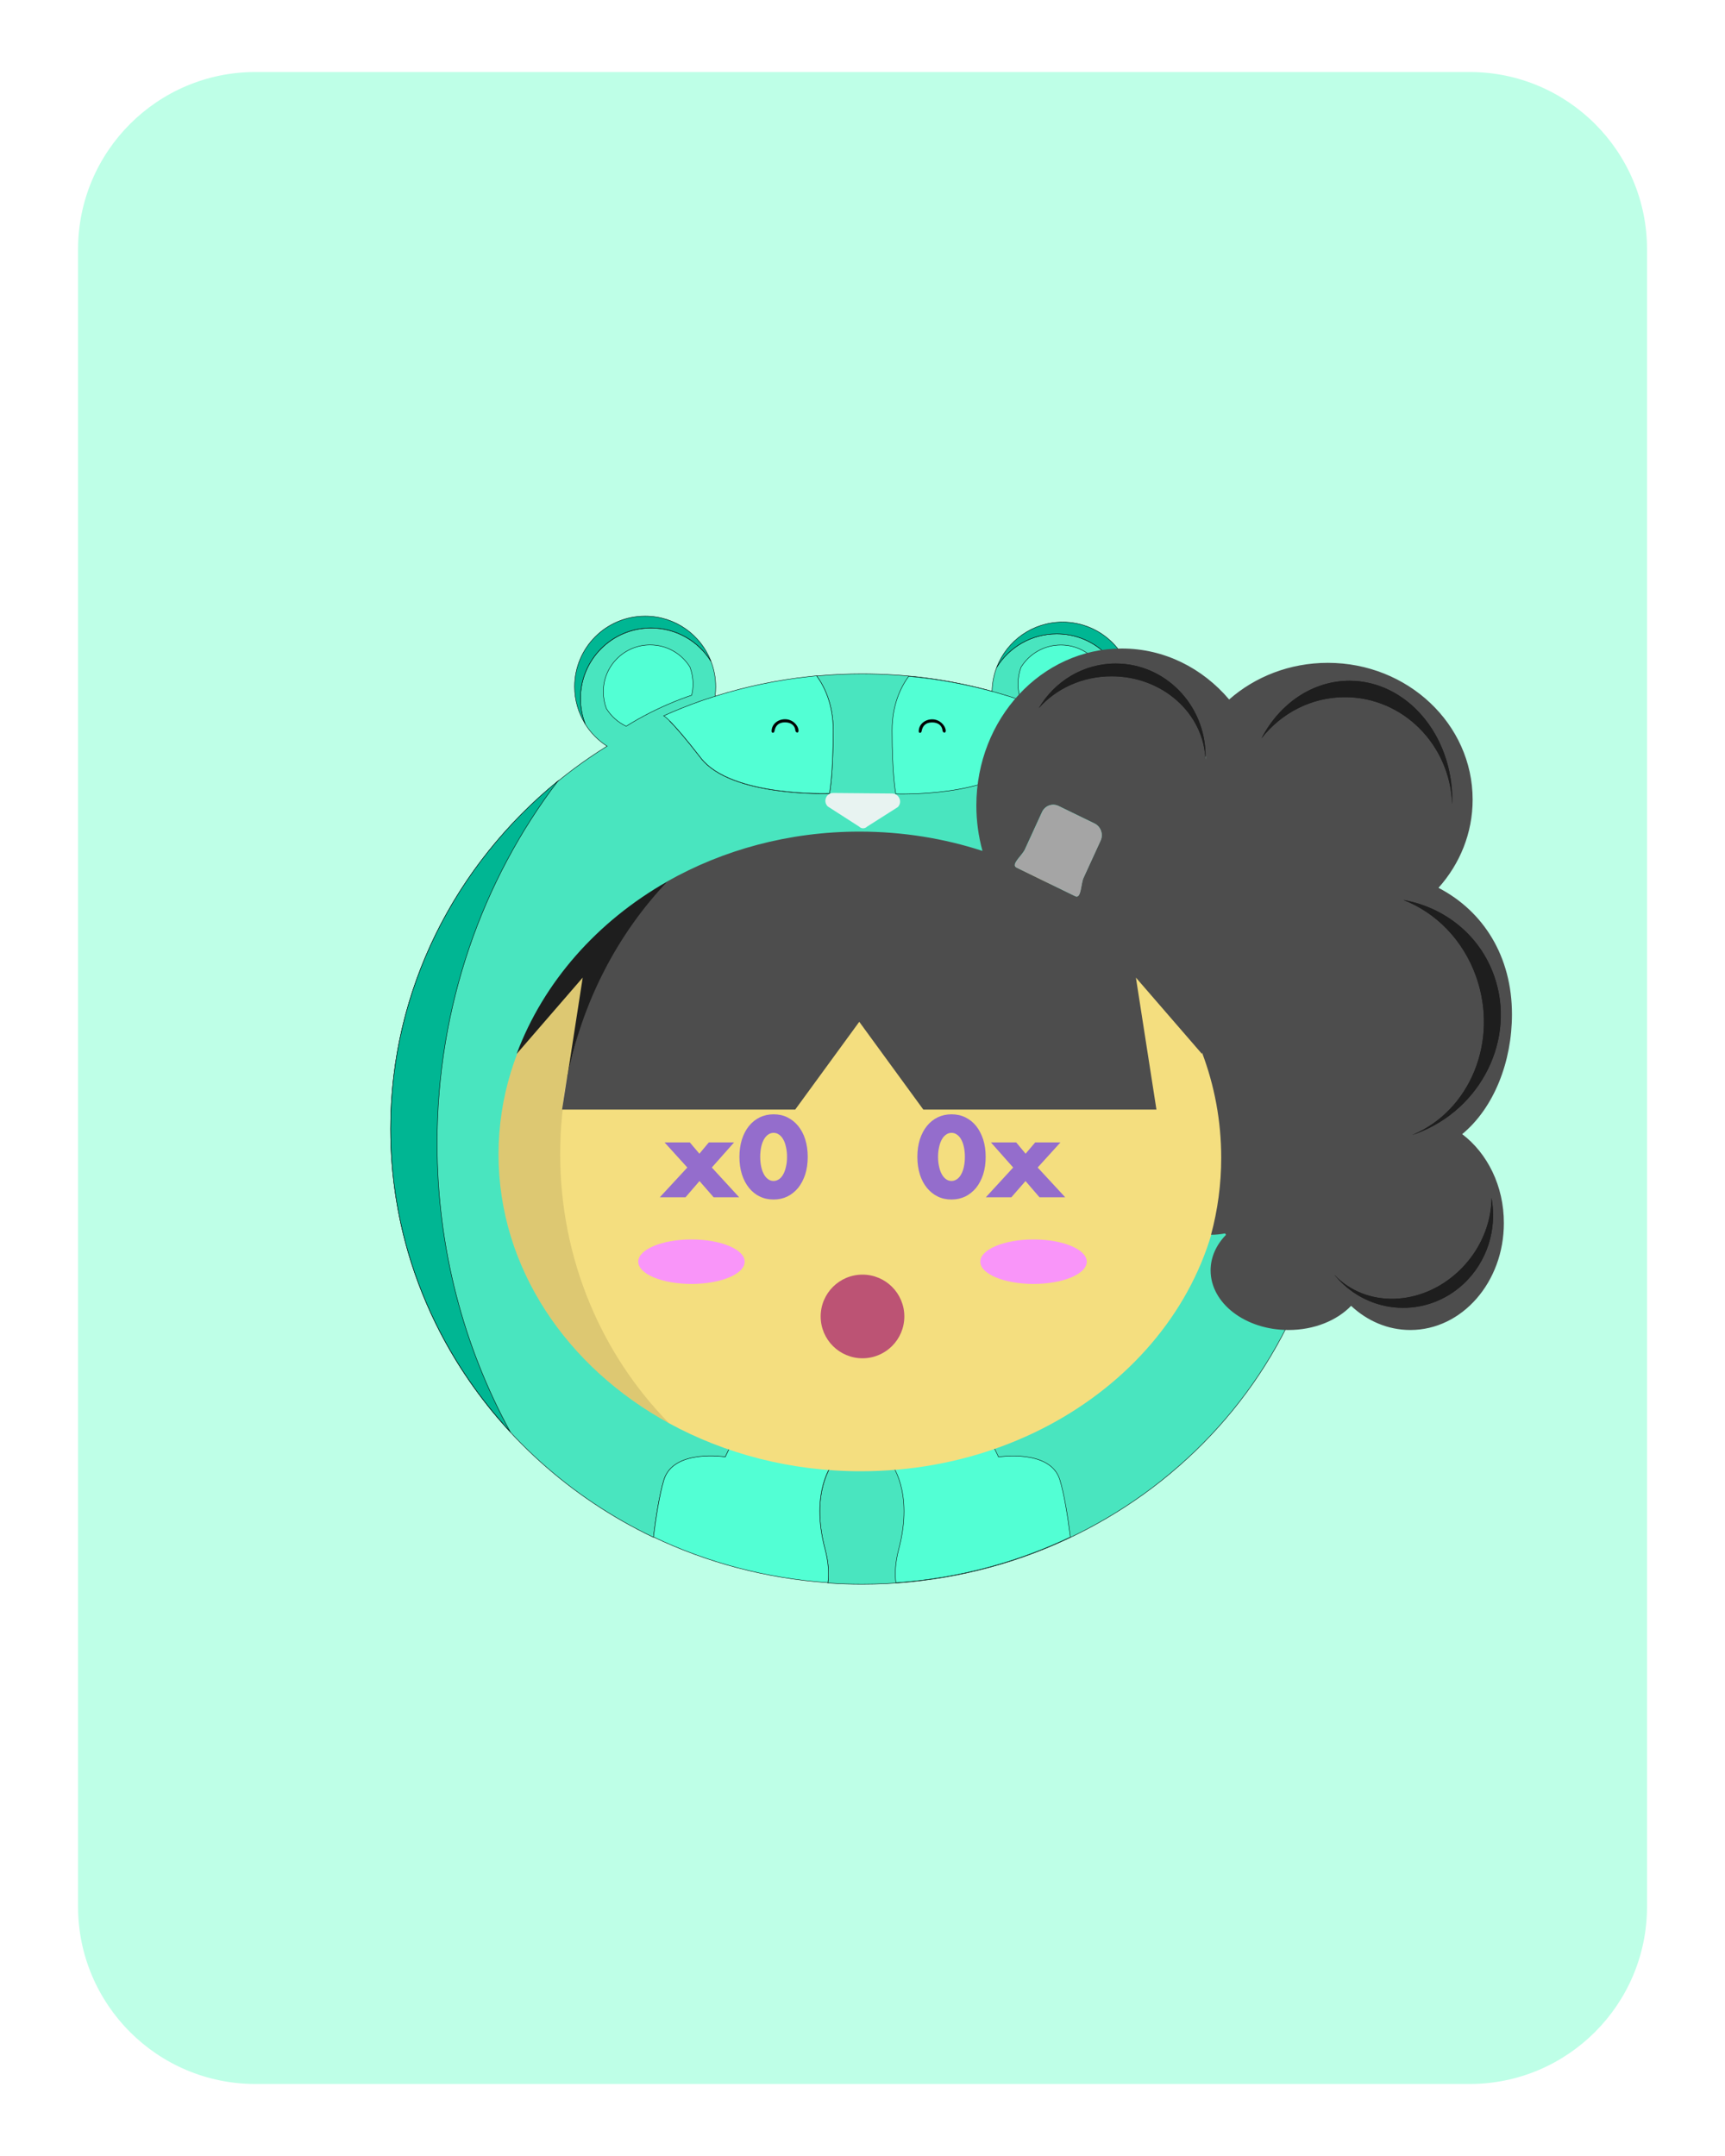
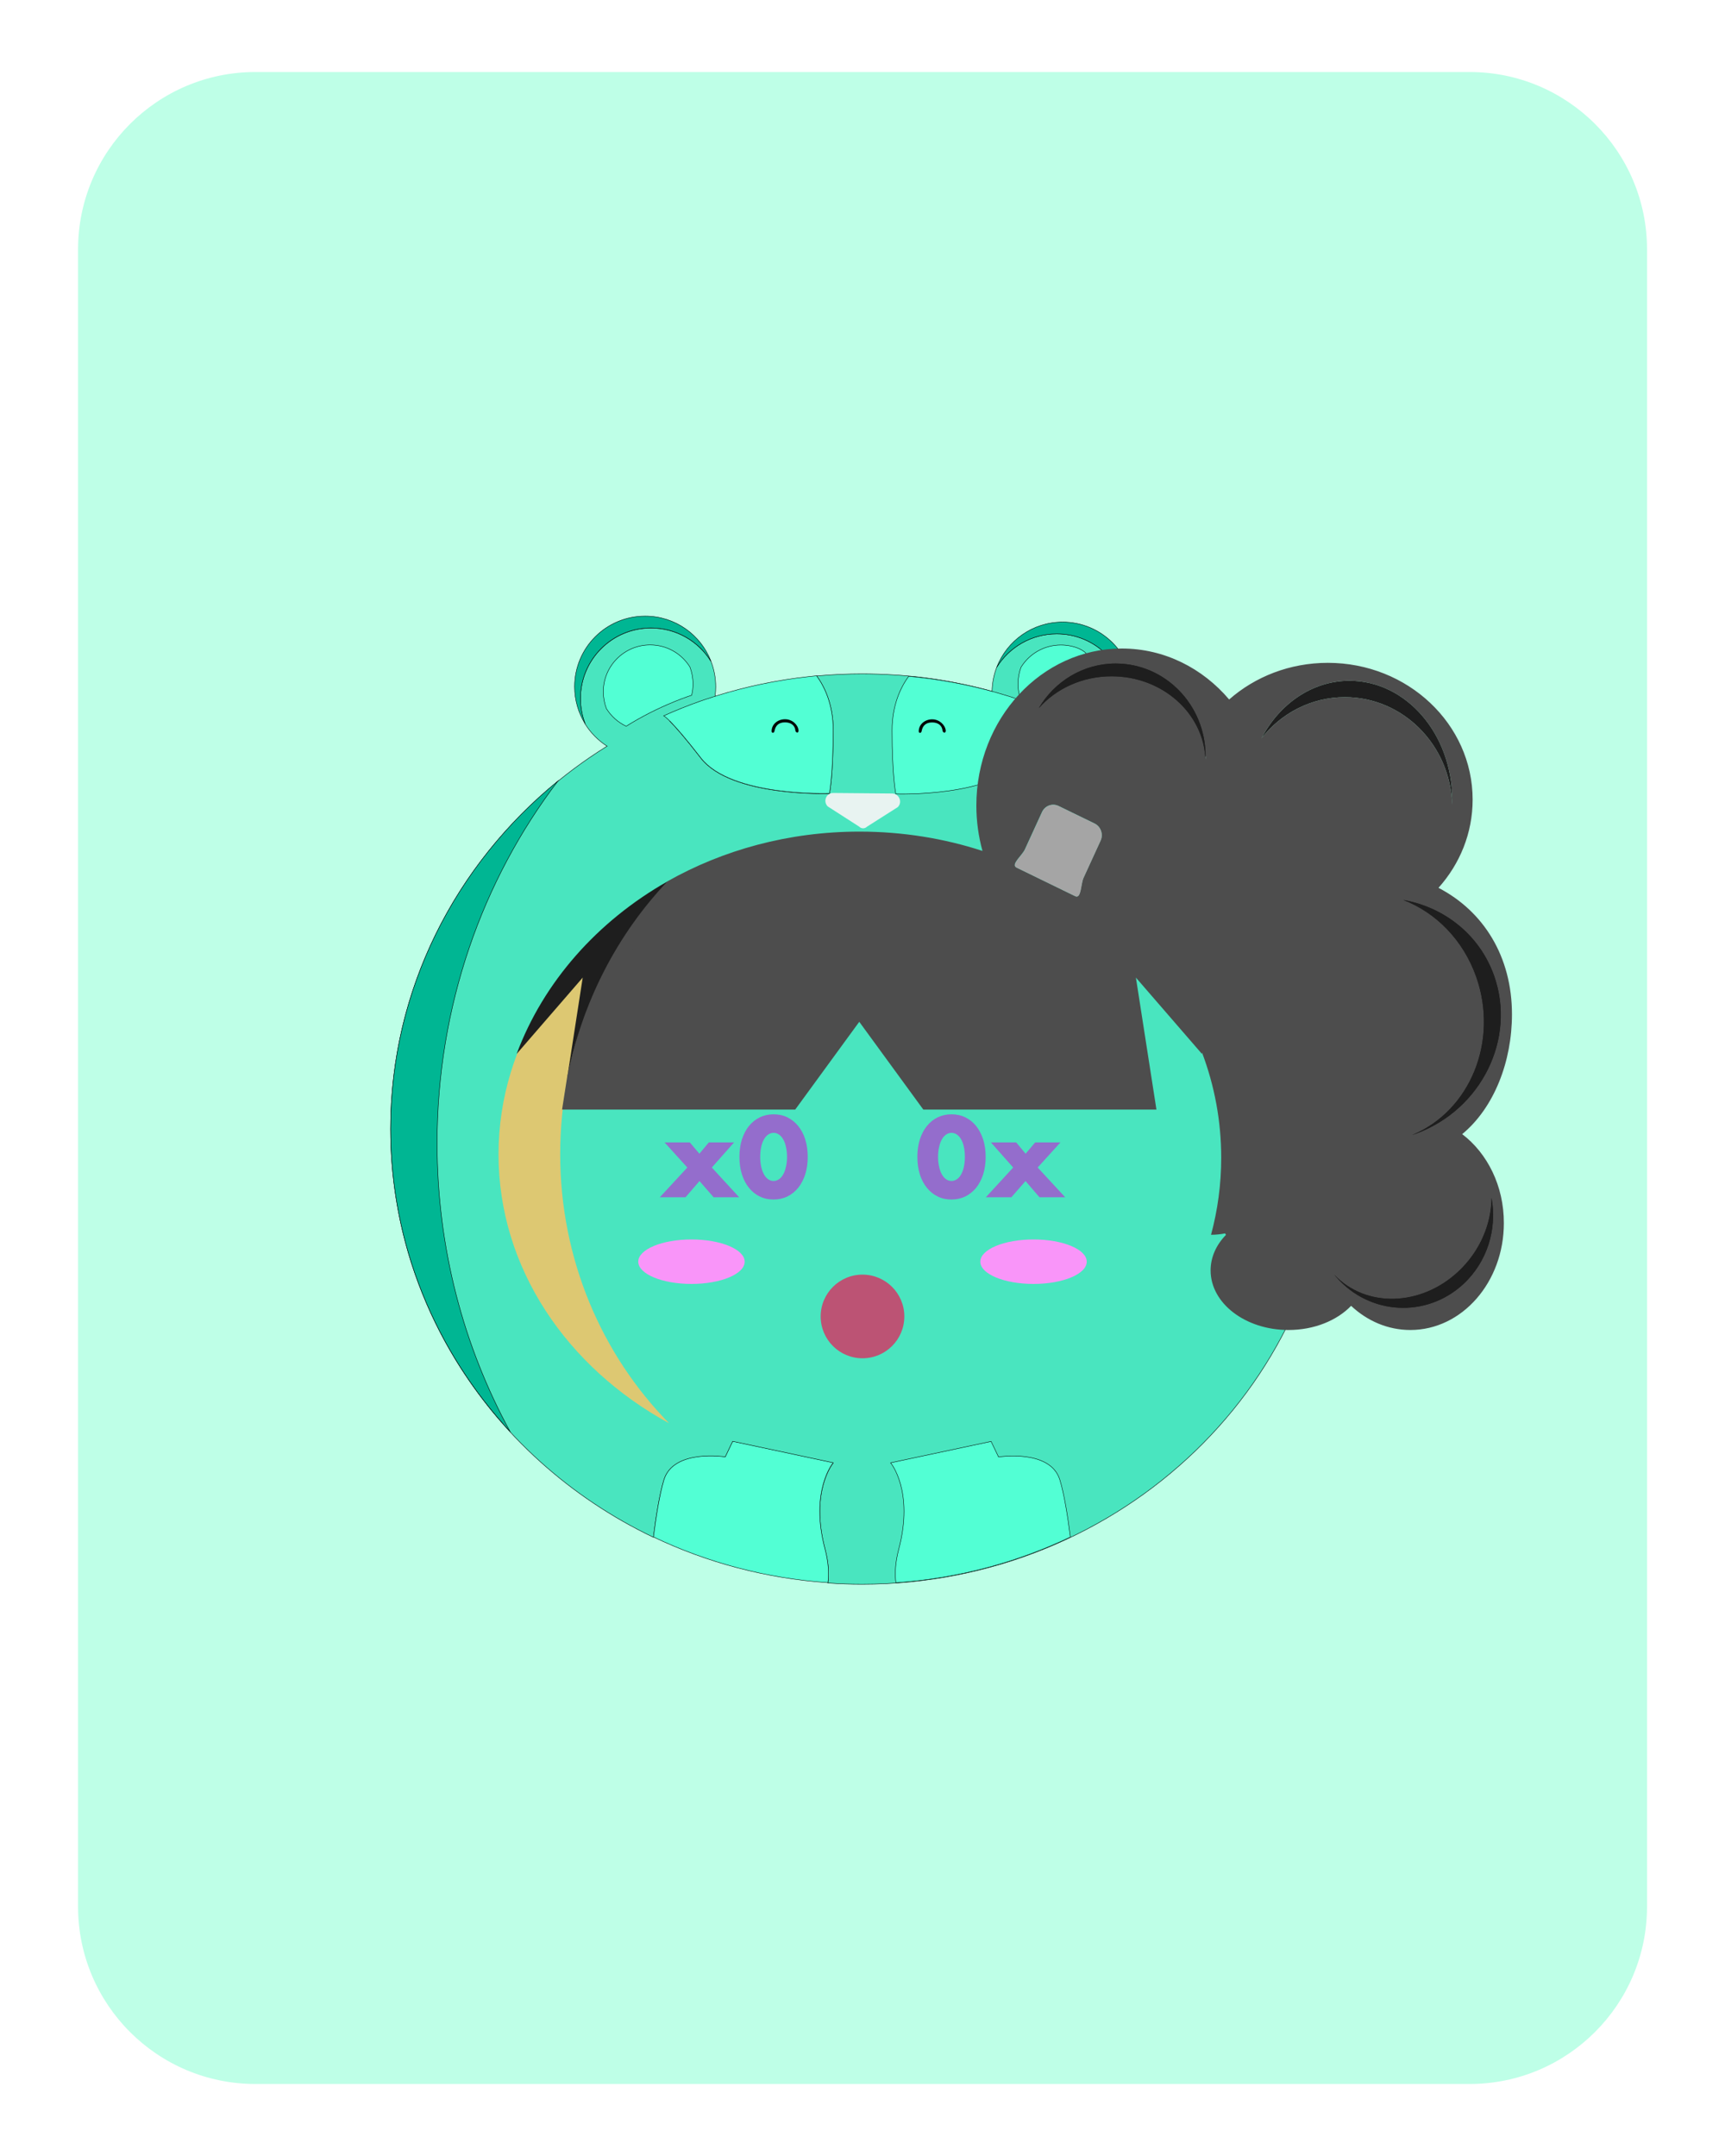
<svg xmlns="http://www.w3.org/2000/svg" xmlns:xlink="http://www.w3.org/1999/xlink" version="1.1" id="tradesquads" x="0px" y="0px" viewBox="0 0 2000 2500" style="enable-background:new 0 0 2000 2500;" xml:space="preserve">
  <defs>
    <g id="card-0">;
<style type="text/css">#costume-face-lighter {fill:#6DFACF;}
#costume-face-lighter path, #costume-face-lighter polygon {fill:#6DFACF;}

#costume-crest {fill:#F5ECFF;}
#costume-crest path, #costume-crest polygon  {fill:#F5ECFF;}

#costume-body{fill:#49E5BF;}
#costume-body path, #costume-body polygon {fill:#49E5BF;}

#shadows {fill:#00B693;}
#shadows path, #shadows polygon {fill:#00B693;}

#costume-mouth{fill:#E8F3F1;}
#costume-mouth path, #costume-mouth polygon {fill:#E8F3F1;}
#costume-mouth-eyes, #costume-mouth-eyes path, #costume-mouth-eyes polygon {fill:#000000;} /* customizzazione costume 5*/

#costume-crest-shadows {fill:#D3C1FF;}
#costume-crest-shadows path, #costume-crest-shadows polygon  {fill:#D3C1FF;}

#shadows-darker {fill:#008969;}
#shadows-darker path, #shadows-darker polygon {fill:#008969;}

#costume-stripes {fill:#52FFD4;}
#costume-stripes path, #costume-stripes polygon {fill:#52FFD4;}

#shadows-stripes {fill:#554EC2;}
#shadows-stripes path, #shadows-stripes polygon  {fill:#554EC2;}

#costume-eyes-thin #left {fill:#000000;}
#costume-eyes-thin #left path, #costume-eyes-thin polygon {fill:#000000;}

#costume-eyes-thin #right {fill:#000000;}
#costume-eyes-thin #right path, #costume-eyes-thin polygon {fill:#000000;}

#costume-bear-eyes ellipse {COLOR_COSTUME_BEAR_EYES}

#costume-eyes #left {fill:#FFFFFF;}
#costume-eyes #left path, #costume-eyes polygon {fill:#FFFFFF;}

#costume-eyes #right {fill:#FFFFFF;}
#costume-eyes #rigth path, #costume-eyes #rigth polygon {fill:#FFFFFF;}

#card-background {fill:#BEFFE7;}
#card-background path, #card-background polygon {fill:#BEFFE7;}
	.card-0-st0{fill:none;}
</style>
      <g id="card-background">
        <path class="card-0-st0" d="M1703.8,2416.5H296.2c-113.6,0-205.7-92.1-205.7-205.7V289.2c0-113.6,92.1-205.7,205.7-205.7h1407.7   c113.6,0,205.7,92.1,205.7,205.7v1921.7C1909.5,2324.4,1817.4,2416.5,1703.8,2416.5z" />
      </g>
    </g>
  </defs>
  <defs>
    <g id="costume-4">;
<style type="text/css">
	.costume-4-st0{fill:none;stroke:#000000;stroke-width:0.5;stroke-miterlimit:10;}
	.costume-4-st1{fill:#DF6898;}
	.costume-4-st2{fill:#FFFFFF;}
</style>
      <path id="costume-body" class="costume-4-st0" d="M1289.3,861.5c4.6-4.5,8.7-9.6,12.2-15.2c3.5-9.2,5.5-19.1,5.5-29.5  c0-45.2-36.6-81.8-81.8-81.8c-29.3,0-55,15.4-69.5,38.6c-3.4,8.7-5.3,18.2-5.5,28c-4.7-1.3-9.4-2.5-14.1-3.7  c-24.3-6-49.3-10.5-74.8-13.3c-0.8-0.1-1.6-0.2-2.4-0.2c-2.1-0.2-4.3-0.4-6.4-0.6c-5.2-0.5-10.4-0.9-15.7-1.2  c-12.4-0.8-24.9-1.2-37.4-1.2c-16.4,0-32.7,0.7-48.8,2.1c-1.3,0.1-2.5,0.2-3.8,0.3c9,12.4,19.2,33,19.2,62.7  c0,53.1-4.3,73.7-4.3,73.7s-113.9,4.3-149.1-41.1c-18.7-24.2-29.7-36.5-35.9-42.7c14.3-6.5,28.9-12.4,43.9-17.7  c2.2-0.8,4.5-1.6,6.7-2.3c1.6-6.4,2.5-13.1,2.5-20c0-10.4-1.9-20.4-5.5-29.5c-14.4-23.2-40.2-38.6-69.5-38.6  c-45.2,0-81.8,36.6-81.8,81.8c0,10.4,1.9,20.4,5.5,29.5c6.4,10.3,15.1,19,25.3,25.6c0,0-0.1,0-0.1,0.1c-7,4.4-14,8.9-20.8,13.6  c-93.7,64.4-165.4,156.5-202.3,264c-18,52.3-27.7,108.2-27.7,166.3c0,27,2.1,53.5,6.2,79.4c10.7,68.5,35.1,132.8,70.3,190  c12.4,20.1,26.1,39.3,41,57.6c17.1,20.9,35.9,40.6,56.1,58.8c38.8,35,83,64.6,131.1,87.6c3-23.9,7.2-50.2,12.2-66.4  c11.1-36,71.1-26.5,71.1-26.5l8.6-18l116.5,24.8c0,0-27.4,32.6-9.4,100.2c4,15.2,4.7,28.1,3.3,38.9c13.1,0.9,26.2,1.4,39.5,1.4  c301.9,0,546.6-236.3,546.6-527.7C1546,1120.3,1443.5,954.8,1289.3,861.5z" />
      <g id="costume-stripes">
        <path class="costume-4-st0" d="M801.9,806.2c1.1-4.2,1.6-8.7,1.6-13.2c0-6.9-1.3-13.5-3.6-19.6c-9.6-15.4-26.6-25.6-46.1-25.6   c-30,0-54.3,24.3-54.3,54.3c0,6.9,1.3,13.5,3.6,19.6c5.5,8.8,13.5,16,22.9,20.4c4.5-2.8,9-5.5,13.6-8.1   c18.3-10.3,37.6-19.1,57.7-26.3C798.9,807.2,800.4,806.7,801.9,806.2z" />
-         <path class="costume-4-st0" d="M1230,747.9c-19.4,0-36.5,10.2-46.1,25.6c-2.4,6.1-3.6,12.7-3.6,19.6c0,4.6,0.6,9,1.6,13.2   c1.5,0.5,3,1,4.5,1.5c20.1,7.1,39.4,15.9,57.7,26.3c4.6,2.6,9.1,5.3,13.6,8.1c9.5-4.5,17.4-11.6,22.9-20.4   c2.4-6.1,3.6-12.7,3.6-19.6C1284.2,772.2,1259.9,747.9,1230,747.9z" />
+         <path class="costume-4-st0" d="M1230,747.9c-19.4,0-36.5,10.2-46.1,25.6c-2.4,6.1-3.6,12.7-3.6,19.6c0,4.6,0.6,9,1.6,13.2   c1.5,0.5,3,1,4.5,1.5c4.6,2.6,9.1,5.3,13.6,8.1c9.5-4.5,17.4-11.6,22.9-20.4   c2.4-6.1,3.6-12.7,3.6-19.6C1284.2,772.2,1259.9,747.9,1230,747.9z" />
        <path class="costume-4-st0" d="M849.5,1671.3l-8.6,18c0,0-59.9-9.5-71.1,26.5c-5,16.3-9.2,42.6-12.2,66.4c61.7,29.5,130.1,48,202.3,53   c1.4-10.8,0.7-23.7-3.3-38.9c-18-67.7,9.4-100.2,9.4-100.2L849.5,1671.3z" />
        <path class="costume-4-st0" d="M1157.7,1689.4l-8.6-18l-116.5,24.8c0,0,27.4,32.6,9.4,100.2c-4,15.2-4.7,28.1-3.3,38.9   c72.2-5,140.6-23.5,202.3-53c-3-23.9-7.2-50.2-12.2-66.4C1217.7,1679.9,1157.7,1689.4,1157.7,1689.4z" />
        <path class="costume-4-st0" d="M926.6,785.9c-0.9,0.1-1.7,0.2-2.6,0.3c-36.7,4.9-72.2,13.3-106.2,24.8c-0.3,0.1-0.6,0.2-0.9,0.3   c-1.4,0.5-2.9,1-4.3,1.5c-0.5,0.2-1,0.3-1.5,0.5c-14.1,5-28,10.6-41.6,16.7c0.2,0.1,8.3,3.9,43.1,48.9   c35.1,45.4,149.1,41.1,149.1,41.1s4.3-20.6,4.3-73.7c0-29.7-10.2-50.3-19.2-62.7C940.1,784.3,933.3,785,926.6,785.9z" />
        <path class="costume-4-st0" d="M1187.7,879.4c34.8-44.9,42.9-48.8,43.1-48.9c-13.6-6.1-27.4-11.6-41.6-16.7c-0.5-0.2-1-0.3-1.5-0.5   c-1.4-0.5-2.9-1-4.3-1.5c-0.3-0.1-0.6-0.2-0.9-0.3c-34-11.5-69.5-19.9-106.2-24.8c-0.9-0.1-1.7-0.2-2.6-0.3   c-6.7-0.9-13.5-1.6-20.2-2.2c-9,12.4-19.2,33-19.2,62.7c0,53.1,4.3,73.7,4.3,73.7S1152.5,924.8,1187.7,879.4z" />
      </g>
      <path id="costume-mouth" class="costume-4-st1" d="M966.1,919.5l68.2,0.6c8.2,0.1,12.4,10,6.6,15.8l-35.7,22.7c-2.5,2.5-6.6,2.5-9.1-0.1  l-36.4-23.4C953.9,929.3,957.9,919.4,966.1,919.5z" />
      <g id="costume-eyes-thin">
        <path id="left" class="costume-4-st2" d="M910.2,834c-8.4,0-15.6,5.7-15.6,14c0,1.2,0.9,1.7,1.5,1.7c0.9-0.1,1.7-0.9,1.8-1.8   c1.2-6.7,5-10.3,12.3-10.3c6.8,0,11.5,3.5,12,9.6c0.1,1.3,1.6,2.6,2.7,2.1c0.9-0.5,1-1.9,0.9-2.5C925.2,840.4,918.6,834,910.2,834z   " />
        <path id="right" class="costume-4-st2" d="M1096.5,846.9c-0.8-6.4-7.4-12.8-15.7-12.8s-15.6,5.7-15.6,14c0,1.2,0.9,1.7,1.5,1.7   c0.9-0.1,1.7-0.9,1.8-1.8c1.2-6.7,5-10.3,12.3-10.3c6.8,0,11.5,3.5,12,9.6c0.1,1.3,1.6,2.6,2.7,2.1   C1096.5,848.9,1096.6,847.5,1096.5,846.9z" />
      </g>
      <g id="shadows">
        <path class="costume-4-st0" d="M748,714.4c-45.2,0-81.8,36.6-81.8,81.8c0,15.9,4.5,30.7,12.3,43.2c-3.5-9.2-5.5-19.1-5.5-29.5   c0-45.2,36.6-81.8,81.8-81.8c29.3,0,55,15.4,69.5,38.6C812.5,736.1,782.8,714.4,748,714.4z" />
        <path class="costume-4-st0" d="M1313.8,803.1c0-45.2-36.6-81.8-81.8-81.8c-34.8,0-64.5,21.7-76.3,52.3c14.4-23.2,40.2-38.6,69.5-38.6   c45.2,0,81.8,36.6,81.8,81.8c0,10.4-1.9,20.4-5.5,29.5C1309.3,833.7,1313.8,818.9,1313.8,803.1z" />
        <path class="costume-4-st0" d="M452.9,1308.9c0,134.8,52.4,257.8,138.5,351.1c-53.8-98.5-84.6-212.6-84.6-334.4c0-158.9,52.4-305,140.1-420   C528.2,1002.5,452.9,1147.2,452.9,1308.9z" />
      </g>
    </g>
  </defs>
  <defs>
    <g id="face-7">;
<style type="text/css">
	.face-7-st0{fill:#F4DE7F;}
	.face-7-st1{fill:#DDC872;}
</style>
      <g>
-         <path class="face-7-st0" d="M998,971c-82,0-158.6,20.6-223.2,56.2c0,0-0.1,0.1-0.1,0.1v0l-1.2,0.9l-1.5,0.8l-80,75l-53,140l-9,125l19,130   l102,134l24.8,17.4l0,0c0,0,0,0,0,0c64.5,35.2,140.6,55.6,222.2,55.6c232,0,420-164.5,420-367.5S1230,971,998,971z" />
-       </g>
+         </g>
      <g>
        <path class="face-7-st1" d="M774.8,1027.2c-118.2,65-196.8,180.2-196.8,311.3c0,131.6,79,247,197.8,311.9   c-77.9-79.3-126.3-189.8-126.3-312.1C649.5,1216.5,697.4,1106.4,774.8,1027.2z" />
      </g>
    </g>
  </defs>
  <defs>
    <g id="cheeks-2">;
<style type="text/css">
	.cheeks-2-st0{fill:#F995F9;}
</style>
      <g id="cheeks">
        <ellipse id="right" class="cheeks-2-st0" cx="1198.3" cy="1463" rx="61.7" ry="25.8" />
        <ellipse id="left" class="cheeks-2-st0" cx="801.7" cy="1463" rx="61.7" ry="25.8" />
      </g>
    </g>
  </defs>
  <defs>
    <g id="eyes-3">;
<style type="text/css">
	.eyes-3-st0{fill:none;}
	.eyes-3-st1{fill:#946DCC;}
</style>
      <g id="eyes">
        <g id="right">
          <path class="eyes-3-st0" d="M1114.5,1321.4c-1.3-2.4-3-4.4-4.9-5.7c-1.9-1.4-4.1-2.1-6.4-2.1s-4.5,0.7-6.4,2.1c-1.9,1.3-3.6,3.3-4.9,5.7    c-1.4,2.4-2.4,5.4-3.1,8.8c-0.8,3.4-1.2,7.1-1.2,11.2c0,4.1,0.4,7.9,1.2,11.3c0.7,3.4,1.8,6.4,3.1,8.8c1.3,2.5,3,4.4,4.9,5.8    c1.9,1.3,4.1,2.1,6.4,2.1s4.5-0.7,6.4-2.1c1.9-1.4,3.6-3.3,4.9-5.8c1.3-2.5,2.4-5.4,3.1-8.8c0.7-3.4,1.1-7.1,1.1-11.3    c0-4.1-0.4-7.8-1.1-11.2C1116.8,1326.8,1115.8,1323.8,1114.5,1321.4z" />
          <path class="eyes-3-st1" d="M1131.7,1305.6c-3.5-4.3-7.6-7.6-12.5-10c-4.9-2.4-10.2-3.5-16-3.5c-5.9,0-11.2,1.2-16,3.5s-9,5.7-12.5,10    c-3.5,4.3-6.2,9.5-8.2,15.6c-1.9,6.1-2.9,12.8-2.9,20.3s1,14.2,2.9,20.3c1.9,6.1,4.7,11.3,8.2,15.6c3.5,4.3,7.7,7.7,12.5,10    c4.8,2.4,10.2,3.5,16,3.5c5.8,0,11.1-1.2,16-3.5c4.8-2.4,9-5.8,12.5-10c3.5-4.4,6.2-9.6,8.2-15.6c1.9-6.1,2.9-12.8,2.9-20.3    s-1-14.2-2.9-20.3C1137.8,1315.1,1135.2,1309.9,1131.7,1305.6z M1117.6,1352.7c-0.7,3.4-1.8,6.4-3.1,8.8c-1.3,2.5-3,4.4-4.9,5.8    c-1.9,1.3-4.1,2.1-6.4,2.1s-4.5-0.7-6.4-2.1c-1.9-1.4-3.6-3.3-4.9-5.8c-1.4-2.5-2.4-5.4-3.1-8.8c-0.8-3.4-1.2-7.1-1.2-11.3    c0-4.1,0.4-7.8,1.2-11.2c0.7-3.5,1.8-6.4,3.1-8.8c1.3-2.4,3-4.4,4.9-5.7c1.9-1.4,4.1-2.1,6.4-2.1s4.5,0.7,6.4,2.1    c1.9,1.3,3.6,3.3,4.9,5.7c1.3,2.4,2.4,5.4,3.1,8.8c0.7,3.4,1.1,7.1,1.1,11.2C1118.7,1345.6,1118.3,1349.3,1117.6,1352.7z" />
          <polygon class="eyes-3-st1" points="1203.1,1353.8 1229.5,1324.7 1200.2,1324.7 1189.1,1337.8 1178.2,1324.7 1148.9,1324.7     1174.7,1353.8 1143,1388.3 1172.6,1388.3 1189,1369.5 1205.2,1388.3 1235,1388.3   " />
        </g>
        <g id="left">
-           <path class="eyes-3-st0" d="M908.2,1321.4c-1.3-2.4-3-4.4-4.9-5.7c-1.9-1.4-4.1-2.1-6.4-2.1c-2.4,0-4.5,0.7-6.4,2.1    c-1.9,1.3-3.6,3.3-4.9,5.7c-1.3,2.4-2.4,5.4-3.1,8.8c-0.7,3.4-1.1,7.1-1.1,11.2c0,4.1,0.4,7.9,1.1,11.3c0.7,3.4,1.8,6.4,3.1,8.8    s3,4.4,4.9,5.8c1.9,1.3,4.1,2.1,6.4,2.1c2.4,0,4.5-0.7,6.4-2.1c1.9-1.4,3.6-3.3,4.9-5.8c1.4-2.5,2.4-5.4,3.1-8.8    c0.8-3.4,1.2-7.1,1.2-11.3c0-4.1-0.4-7.8-1.2-11.2C910.6,1326.8,909.6,1323.8,908.2,1321.4z" />
          <path class="eyes-3-st1" d="M933.6,1321.2c-1.9-6.1-4.7-11.3-8.2-15.6c-3.5-4.3-7.7-7.6-12.5-10s-10.2-3.5-16-3.5c-5.8,0-11.1,1.2-16,3.5    c-4.8,2.4-9,5.7-12.5,10c-3.5,4.3-6.2,9.5-8.2,15.6c-1.9,6.1-2.9,12.8-2.9,20.3s1,14.2,2.9,20.3c2,6.1,4.7,11.3,8.2,15.6    c3.5,4.3,7.6,7.7,12.5,10c4.9,2.4,10.2,3.5,16,3.5c5.9,0,11.2-1.2,16-3.5c4.8-2.4,9-5.8,12.5-10c3.5-4.4,6.2-9.6,8.2-15.6    c1.9-6.1,2.9-12.8,2.9-20.3S935.5,1327.2,933.6,1321.2z M911.3,1352.7c-0.7,3.4-1.8,6.4-3.1,8.8c-1.3,2.5-3,4.4-4.9,5.8    c-1.9,1.3-4.1,2.1-6.4,2.1c-2.4,0-4.5-0.7-6.4-2.1c-1.9-1.4-3.6-3.3-4.9-5.8s-2.4-5.4-3.1-8.8c-0.7-3.4-1.1-7.1-1.1-11.3    c0-4.1,0.4-7.8,1.1-11.2c0.7-3.5,1.8-6.4,3.1-8.8c1.3-2.4,3-4.4,4.9-5.7c1.9-1.4,4.1-2.1,6.4-2.1c2.4,0,4.5,0.7,6.4,2.1    c1.9,1.3,3.6,3.3,4.9,5.7c1.4,2.4,2.4,5.4,3.1,8.8c0.8,3.4,1.2,7.1,1.2,11.2C912.5,1345.6,912.1,1349.3,911.3,1352.7z" />
          <polygon class="eyes-3-st1" points="851.1,1324.7 821.8,1324.7 810.9,1337.8 799.8,1324.7 770.5,1324.7 796.9,1353.8 765,1388.3     794.8,1388.3 811,1369.5 827.4,1388.3 857,1388.3 825.3,1353.8   " />
        </g>
      </g>
    </g>
  </defs>
  <defs>
    <g id="mouth-3">;
<style type="text/css">
	.mouth-3-st0{fill:#BC5374;}
</style>
      <circle id="mouth" class="mouth-3-st0" cx="1000" cy="1526.5" r="48.5" />
    </g>
  </defs>
  <defs>
    <g id="hair-7">;
<style type="text/css">
	.hair-7-st0{fill:none;}
	.hair-7-st1{fill:#F7DCD0;}
	.hair-7-st2{fill:#1E1E1E;}
	.hair-7-st3{fill:#4D4D4D;}
	.hair-7-st4{fill:#A5A5A5;}
</style>
      <g>
        <path class="hair-7-st0" d="M651.9,1286.6c-1,9-1.8,18.1-2.4,27.3C650,1304.7,650.8,1295.6,651.9,1286.6z" />
        <path class="hair-7-st0" d="M651.9,1286.5L651.9,1286.5c0.7-6.2,1.5-12.3,2.5-18.4C653.4,1274.2,652.6,1280.3,651.9,1286.5z" />
        <path class="hair-7-st0" d="M657.7,1249.3c-0.5,2.8-1.1,5.6-1.6,8.4C656.6,1254.9,657.1,1252.1,657.7,1249.3z" />
        <g>
-           <path class="hair-7-st1" d="M655.9,1259c-0.5,2.8-1,5.7-1.4,8.5c0,0.2-0.1,0.3-0.1,0.5c-0.9,6.1-1.8,12.2-2.5,18.4l5.8-37.2    c-0.5,2.8-1.1,5.6-1.6,8.4C656,1258.1,655.9,1258.6,655.9,1259z" />
-         </g>
+           </g>
        <ellipse class="hair-7-st2" cx="1300.5" cy="837.5" rx="114.5" ry="75.5" />
        <ellipse transform="matrix(0.221 -0.975 0.975 0.221 116.821 2519.307)" class="hair-7-st2" cx="1635.7" cy="1186.5" rx="148.7" ry="106.2" />
-         <circle class="hair-7-st2" cx="1564.5" cy="911.5" r="126.5" />
        <ellipse class="hair-7-st2" cx="1623.5" cy="1421.5" rx="115.5" ry="98.5" />
        <path class="hair-7-st3" d="M1695.3,1315.1c37.2-30.8,57.7-84.5,57.7-138.9c0-66.9-32.8-119.5-85.2-146.7c24.7-27.6,39.6-63.3,39.6-102.3   c0-87.6-75.2-158.6-167.9-158.6c-44.2,0-84.4,16.1-114.4,42.5c-30.8-36.3-75.1-59.1-124.4-59.1c-93.2,0-168.7,81.5-168.7,182.1   c0,18.3,2.5,35.9,7.1,52.6c-44.5-14.5-92.5-22.4-142.6-22.4c-81.9,0-158.3,21.2-222.9,57.8c-57.6,60.8-98.8,139.3-116.1,227.2   l-5.8,37.2l0,0l0,0.1h0H922l74.2-101.7h0.1l74.2,101.7H1329h11.8l-23.8-153l76.6,88.5l0-1.7c14.5,38.3,22.3,79.4,22.3,122.1   c0,30.8-4.1,60.7-11.8,89.3c5.6,0,11-0.6,16.3-1.6c0.3,0.6,0.7,1.1,1,1.7c-11.2,11.5-17.8,25.8-17.8,41.2   c0,38.2,40.4,69.1,90.3,69.1c29.8,0,56.2-11,72.6-28c18.7,17.5,42.6,28,68.7,28c59.9,0,108.4-55.5,108.4-123.9   C1743.7,1375.2,1724.5,1337.3,1695.3,1315.1z M1276,974.7l-19.8,43.2c-3.4,7.4-2.6,24.7-9.7,21.2l-67.9-33.1   c-7.2-3.5,6.4-13.8,9.7-21.2l19.8-43.2c3.4-7.4,11.9-10.5,19.1-7.1l41.9,20.4C1276.3,958.5,1279.4,967.3,1276,974.7z M1397.7,880.6   c-2-53.6-49.9-96.4-108.8-96.4c-34.1,0-64.6,14.4-84.5,37c18.3-31,51.4-51.8,89.2-51.8c57.5,0,104.2,48.1,104.2,107.4   C1397.7,878.1,1397.7,879.3,1397.7,880.6z M1732.4,1131.7c25.6,72.7-14.8,154.5-90.1,182.6c-1.6,0.6-3.3,1.2-4.9,1.7   c67.2-27.9,100.3-108.8,74.2-183.2c-15.2-43.1-47-74.8-84.5-89.3C1674.6,1052,1715.7,1084,1732.4,1131.7z M1462.6,856.1   c20.9-40,58.8-66.7,102-66.7c65.8,0,119.2,62,119.2,138.4c0,1.7,0,3.3-0.1,5c-2.3-69.1-57.1-124.4-124.4-124.4   C1520.3,808.4,1485.5,827,1462.6,856.1z M1696.7,1488.9c-42.8,39.7-108.6,36.1-147.2-7.9c-0.8-1-1.7-1.9-2.5-2.9   c36.3,38.4,99.8,37.2,143.5-3.4c25.3-23.5,38.6-55.2,38.8-85.8C1735.9,1424.6,1724.7,1462.8,1696.7,1488.9z" />
        <path class="hair-7-st2" d="M1683.7,932.8c0.1-1.7,0.1-3.3,0.1-5c0-76.5-53.4-138.4-119.2-138.4c-43.2,0-81.1,26.7-102,66.7   c22.8-29.1,57.7-47.7,96.7-47.7C1626.6,808.4,1681.4,863.7,1683.7,932.8z" />
        <path class="hair-7-st2" d="M1293.5,769.4c-37.8,0-70.9,20.7-89.2,51.8c20-22.6,50.4-37,84.5-37c58.8,0,106.7,42.9,108.8,96.4   c0-1.3,0.1-2.6,0.1-3.9C1397.7,817.5,1351.1,769.4,1293.5,769.4z" />
        <path class="hair-7-st2" d="M1711.6,1132.9c26.1,74.4-7.1,155.2-74.2,183.2c1.7-0.6,3.3-1.1,4.9-1.7c75.3-28.1,115.7-109.8,90.1-182.6   c-16.8-47.8-57.8-79.8-105.4-88.2C1664.6,1058.1,1696.5,1089.8,1711.6,1132.9z" />
        <path class="hair-7-st2" d="M1690.5,1474.7c-43.7,40.6-107.2,41.8-143.5,3.4c0.8,1,1.6,2,2.5,2.9c38.5,44.1,104.4,47.6,147.2,7.9   c28.1-26.1,39.2-64.3,32.6-99.9C1729.1,1419.5,1715.8,1451.2,1690.5,1474.7z" />
        <path class="hair-7-st4" d="M1269.2,955l-41.9-20.4c-7.2-3.5-15.7-0.3-19.1,7.1l-19.8,43.2c-3.4,7.4-16.9,17.7-9.7,21.2l67.9,33.1   c7.2,3.5,6.4-13.8,9.7-21.2l19.8-43.2C1279.4,967.3,1276.3,958.5,1269.2,955z" />
        <polygon class="hair-7-st3" points="657.5,1249.5 773.5,1022.5 748.5,1043.5 686.5,1133.5  " />
        <path class="hair-7-st2" d="M657.7,1249.3c17.3-88,58.5-166.5,116.1-227.2c-81.2,46.1-143.7,116.6-174.8,200l76.6-88.5L657.7,1249.3z" />
      </g>
    </g>
  </defs>
  <use x="0" y="0" xlink:href="#card-0" />
  <use x="0" y="0" xlink:href="#costume-4" />
  <use x="0" y="0" xlink:href="#face-7" />
  <use x="0" y="0" xlink:href="#cheeks-2" />
  <use x="0" y="0" xlink:href="#eyes-3" />
  <use x="0" y="0" xlink:href="#mouth-3" />
  <use x="0" y="0" xlink:href="#hair-7" />
</svg>